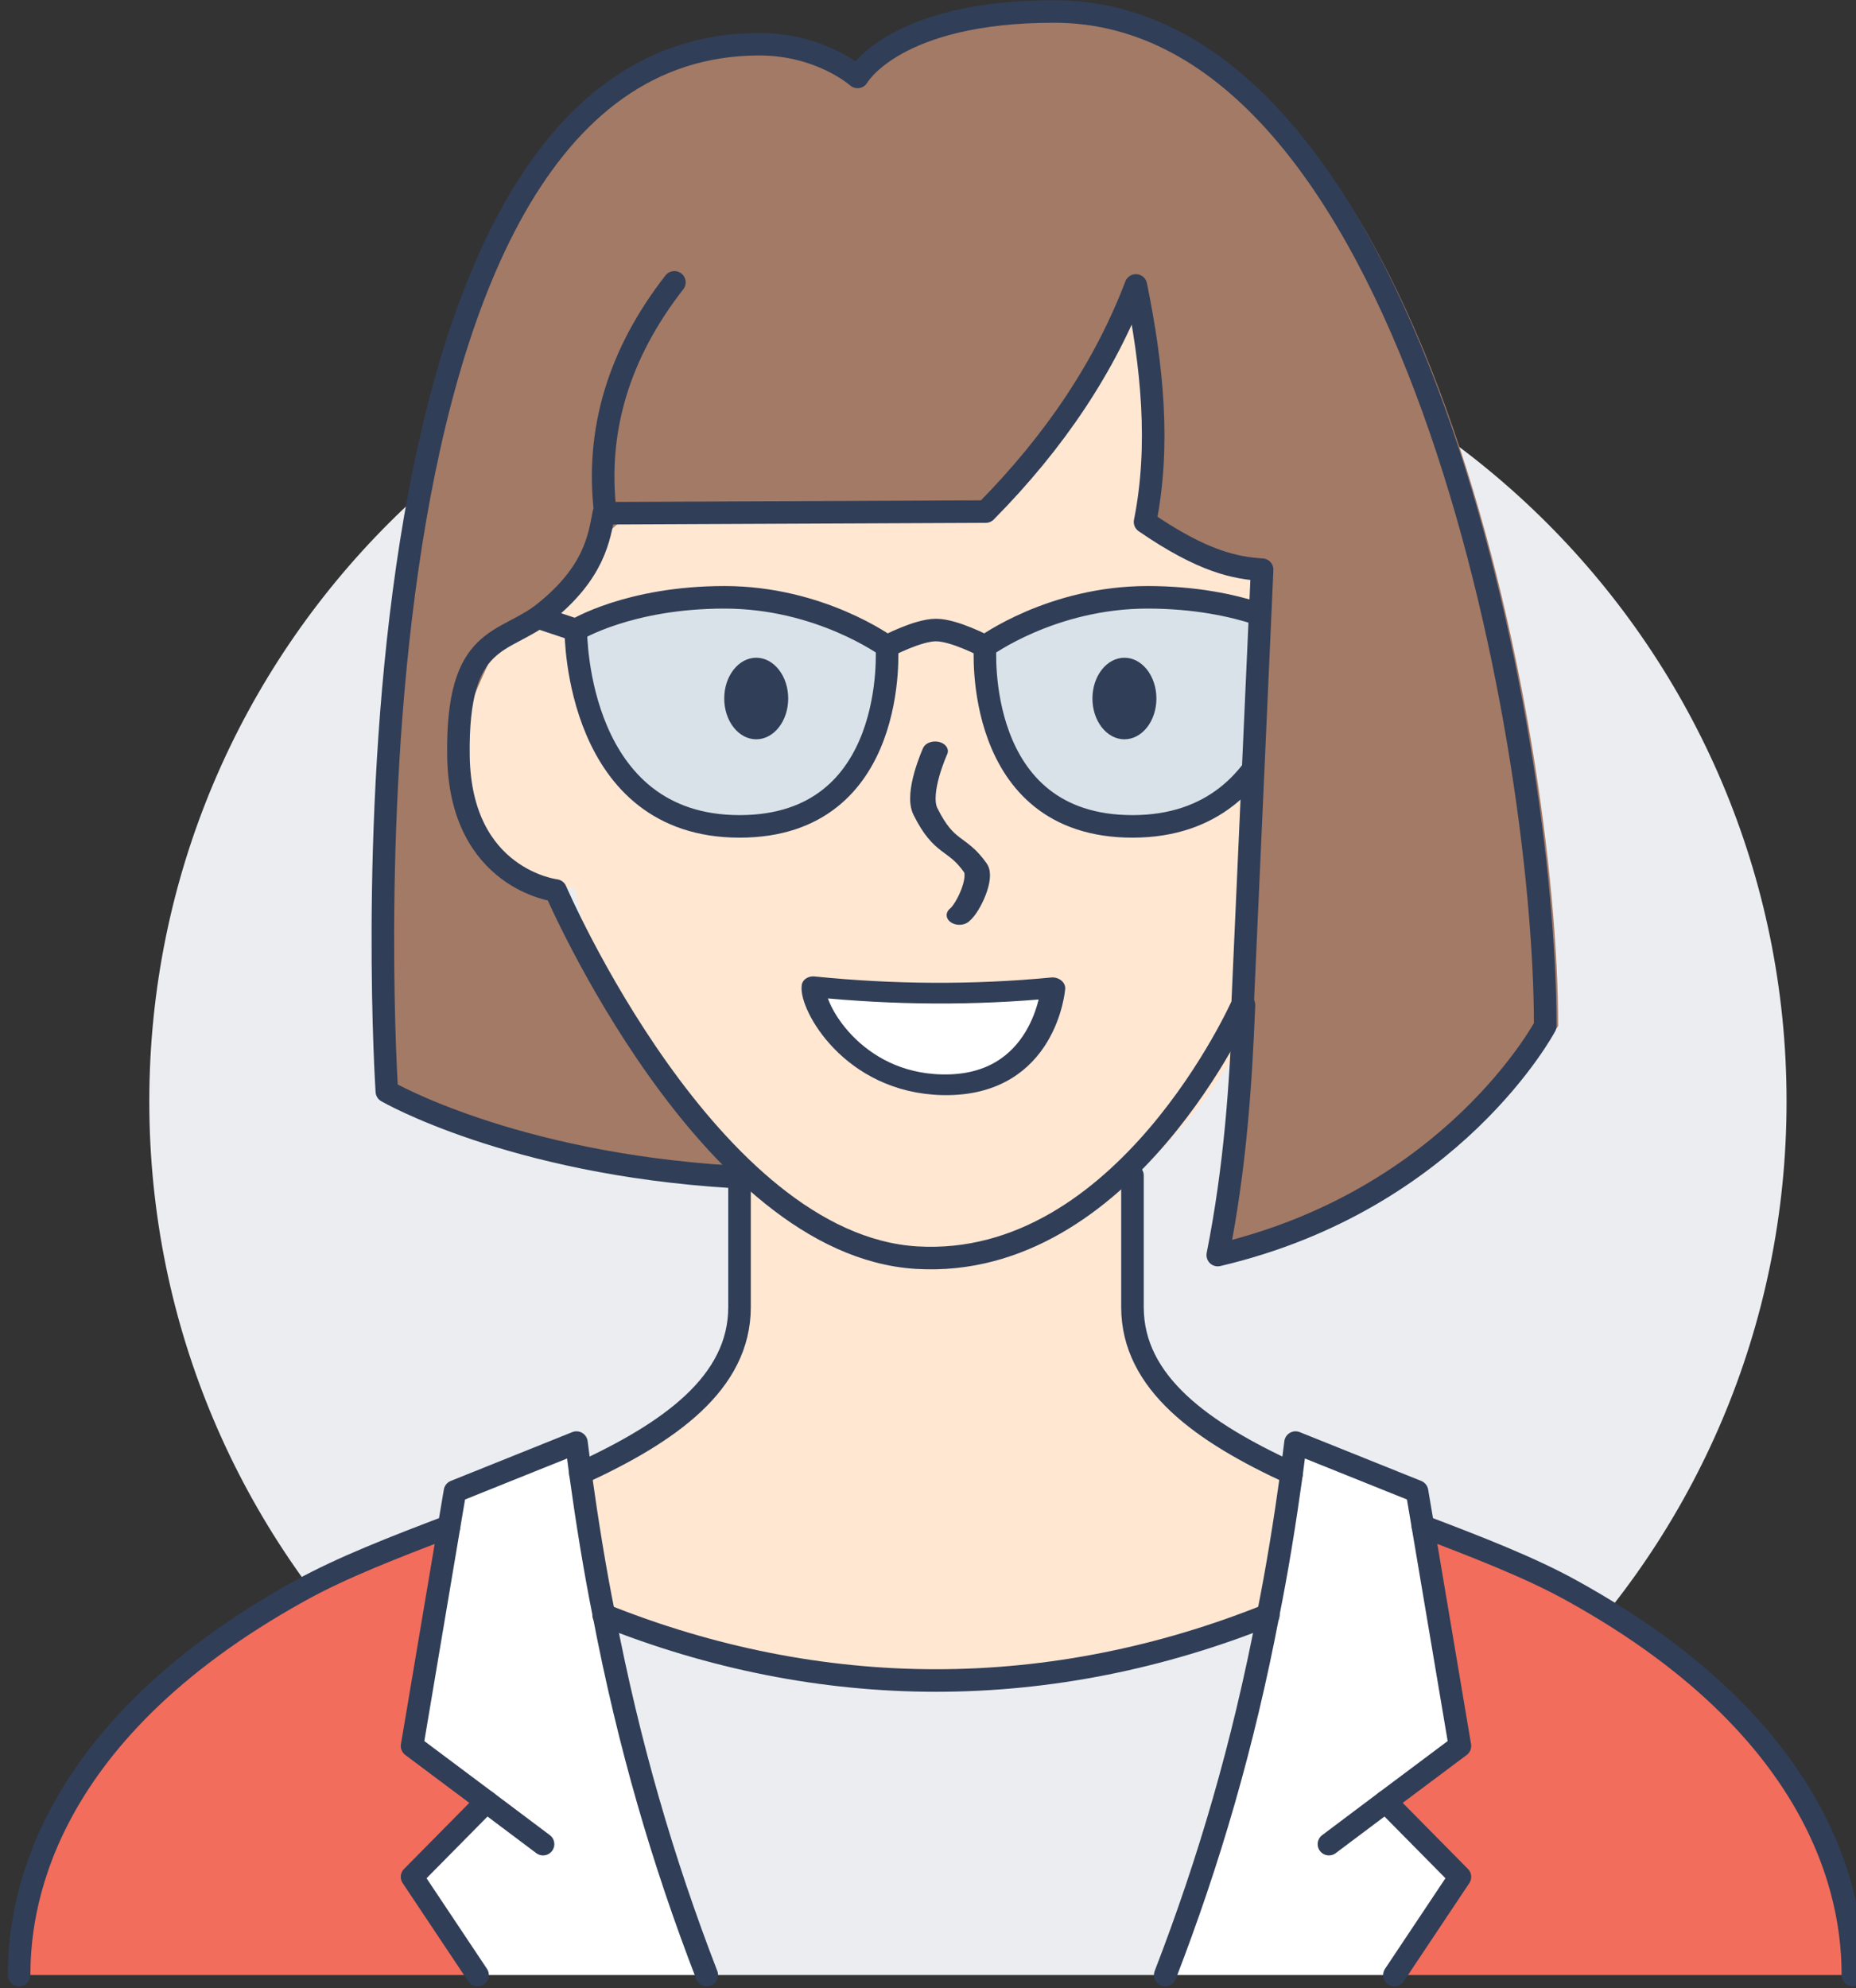
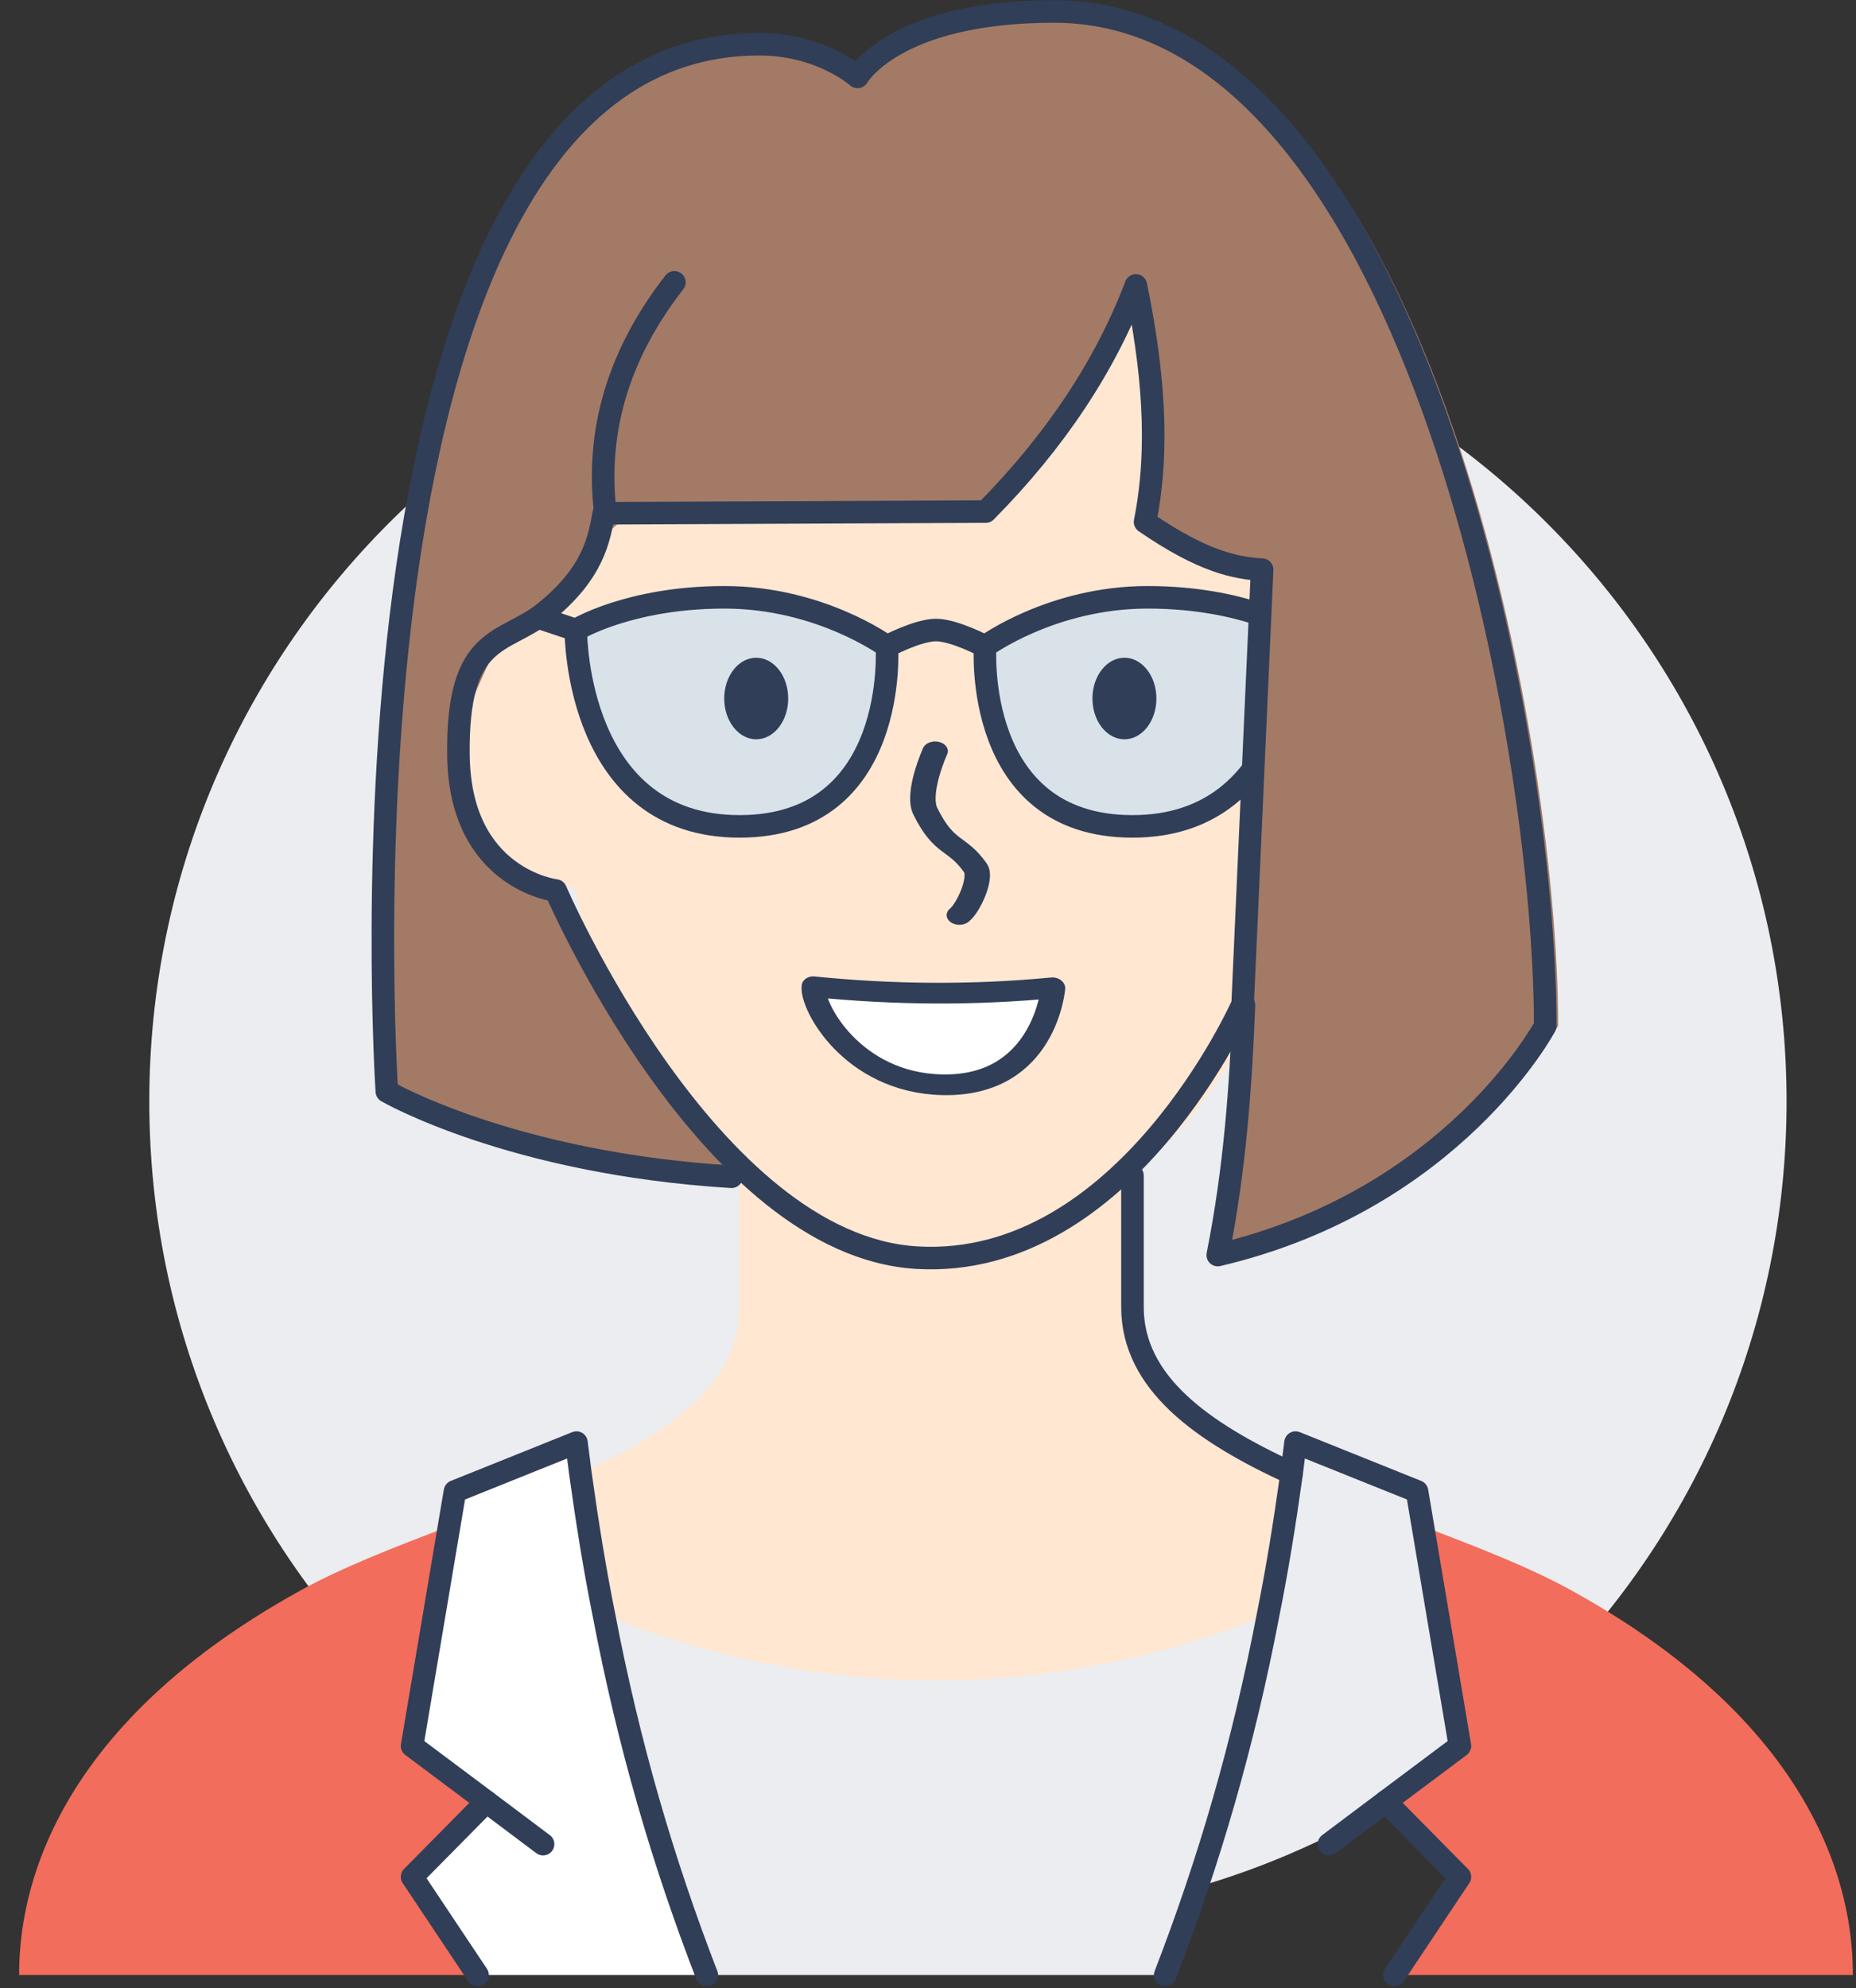
<svg xmlns="http://www.w3.org/2000/svg" width="100%" height="100%" viewBox="0 0 988 1058" version="1.1" xml:space="preserve" style="fill-rule:evenodd;clip-rule:evenodd;stroke-linecap:round;stroke-linejoin:round;stroke-miterlimit:2;">
  <rect x="0" y="0" width="988" height="1058" fill="#333333" stroke="none" />
  <g transform="matrix(1,0,0,1,-1308.53,-647.827)">
    <g transform="matrix(0.949,0,0,0.714,-5089.16,0)">
      <g transform="matrix(2.296,0,0,3.049,-677.619,-2468.52)">
        <g transform="matrix(1,0,0,1,7.802,26.433)">
          <path d="M3660,1350C3660,1239.55 3570.45,1150 3460,1150C3349.55,1150 3260,1239.55 3260,1350C3260,1460.45 3349.55,1550 3460,1550C3570.45,1550 3660,1460.45 3660,1350Z" style="fill:rgb(235,237,240);fill-rule:nonzero;" />
        </g>
        <path d="M3371.76,1324.23C3371.76,1324.23 3343.63,1326.59 3343.63,1290.59C3343.63,1282.27 3349.52,1272 3351.2,1268.23C3352.64,1264.96 3355.52,1262.48 3359.04,1261.52C3385.6,1254.4 3364.26,1201.75 3421.46,1211.11C3421.46,1211.11 3497.04,1166.13 3508,1180.12C3518.74,1193.83 3534.56,1216.49 3540,1246.68C3544.95,1274.18 3540,1308.52 3540,1336.48C3540,1341.52 3539.92,1346.72 3539.6,1351.92L3539.6,1352C3531.92,1369.28 3520.8,1383.92 3508,1394.56C3493.28,1406.96 3476.32,1414 3460,1414C3443.68,1414 3426.72,1406.88 3412,1394.56C3411.92,1394.64 3411.92,1394.56 3411.92,1394.56C3392.8,1378.56 3377.36,1353.77 3371.76,1324.23Z" style="fill:rgb(255,231,210);fill-rule:nonzero;" />
        <g id="v" transform="matrix(0.459,0,0,0.459,2632.32,809.739)">
          <path d="M1776.17,991.799C1776.17,991.799 1782.79,1087.61 1697.78,1087.61C1611.37,1087.61 1610.67,986.377 1610.67,983.089C1610.67,983.089 1638.89,965.668 1689.76,965.668C1740.63,965.668 1776.17,991.799 1776.17,991.799C1776.17,991.799 1792.54,983.089 1802.3,983.089C1812.05,983.089 1828.43,991.799 1828.43,991.799C1828.43,991.799 1863.96,965.668 1914.83,965.668C1965.7,965.668 1993.92,983.089 1993.92,983.089C1993.92,986.377 1993.22,1087.61 1906.82,1087.61C1821.81,1087.61 1828.43,991.799 1828.43,991.799C1810.62,980.63 1793.21,980.867 1776.17,991.799Z" style="fill:rgb(192,224,247);fill-opacity:0.6;" />
        </g>
        <g transform="matrix(1,0,0,1,342.315,-487.806)">
          <g transform="matrix(1,0,0,1,617.685,-320.115)">
            <path d="M2488,2073.13C2488,2073.13 2491.04,2117.13 2452,2117.13C2412.32,2117.13 2412,2070.64 2412,2069.13C2412,2069.13 2424.96,2061.13 2448.32,2061.13C2471.68,2061.13 2488,2073.13 2488,2073.13C2488,2073.13 2495.52,2069.13 2500,2069.13C2504.48,2069.13 2512,2073.13 2512,2073.13C2512,2073.13 2528.32,2061.13 2551.68,2061.13C2575.04,2061.13 2588,2069.13 2588,2069.13C2588,2070.64 2587.68,2117.13 2548,2117.13C2508.96,2117.13 2512,2073.13 2512,2073.13" style="fill:none;stroke:rgb(48,62,88);stroke-width:5.51px;" />
          </g>
          <g transform="matrix(1,0,0,1,617.685,-319.13)">
            <path d="M2588,2069.13L2611.04,2061.44L2612,2061.13" style="fill:none;stroke:rgb(48,62,88);stroke-width:5.51px;" />
          </g>
          <g transform="matrix(1,0,0,1,617.685,-320.115)">
            <path d="M2412,2069.13L2390,2061.77L2388,2061.13" style="fill:none;stroke:rgb(48,62,88);stroke-width:5.51px;" />
          </g>
        </g>
        <path d="M3612,1358C3612,1358 3584.52,1400.48 3527,1414C3531.24,1392.64 3533.56,1376.89 3534.36,1357.06L3535.37,1350C3535.69,1344.8 3536.15,1337.59 3536.15,1332.55C3536.15,1314.75 3537.68,1275.53 3539.82,1250.61C3540.21,1246.08 3541.16,1246.62 3540,1246.68C3529.56,1247.23 3511.39,1235.01 3511.39,1235.01C3514.9,1234.27 3514.56,1172.87 3508,1180.12C3496.82,1192.5 3483.47,1232.48 3472.47,1232.48C3447.99,1232.48 3415.16,1232.73 3415.16,1232.73C3378.97,1226.07 3378.92,1239.29 3373.12,1250.29C3370.62,1255.04 3367.05,1259.37 3359.04,1261.52C3355.52,1262.48 3352.64,1264.96 3351.2,1268.23C3349.52,1272 3343.64,1283.53 3343.64,1291.85C3343.64,1327.85 3367.4,1325.13 3367.4,1325.13C3380.39,1354.34 3393.13,1373.44 3415.18,1395.17C3407.1,1395.17 3372,1390 3372,1390C3348,1389.04 3324,1374 3324,1374C3324,1374 3312,1118 3420,1118C3435.04,1118 3444,1126 3444,1126C3444,1126 3452.96,1110 3492,1110C3578.96,1110 3612,1286 3612,1358Z" style="fill:rgb(163,122,101);fill-rule:nonzero;" />
        <path d="M3684,1590L3572,1590L3588,1566L3569.84,1547.6L3588,1534L3578.96,1480.32C3592.16,1485.36 3605.04,1490.32 3615.28,1496C3680.48,1532 3684,1575.52 3684,1590Z" style="fill:rgb(242,109,92);fill-rule:nonzero;" />
-         <path d="M3569.84,1547.6L3588,1566L3572,1590L3516,1590C3526.72,1562.23 3535.04,1533.77 3541.12,1502C3543.36,1490.88 3545.2,1479.44 3546.88,1467.36C3547.2,1464.88 3547.52,1462.4 3547.84,1459.84L3577.52,1471.77L3578.96,1480.32L3588,1534L3569.84,1547.6Z" style="fill:white;fill-rule:nonzero;" />
        <path d="M3546.88,1467.36C3545.2,1479.44 3543.36,1490.88 3541.12,1502C3515.04,1512.48 3487.6,1518 3460,1518C3432.4,1518 3404.96,1512.48 3378.88,1502C3376.64,1490.88 3374.8,1479.44 3373.12,1467.36C3394.88,1457.36 3412,1445.28 3412,1426.72L3412,1394.56C3426.72,1406.88 3443.68,1414 3460,1414C3476.32,1414 3493.28,1406.96 3508,1394.56L3508,1426.72C3508,1445.28 3525.12,1457.36 3546.88,1467.36Z" style="fill:rgb(255,231,210);fill-rule:nonzero;" />
        <path d="M3541.12,1502C3535.04,1533.77 3526.72,1562.23 3516,1590L3404,1590C3393.28,1562.23 3384.96,1533.77 3378.88,1502C3404.96,1512.48 3432.4,1518 3460,1518C3487.6,1518 3515.04,1512.48 3541.12,1502Z" style="fill:rgb(235,237,240);fill-rule:nonzero;" />
        <path d="M3350.16,1547.6L3332,1534L3341.04,1480.32L3342.48,1471.77L3372.16,1459.84C3372.48,1462.4 3372.8,1464.88 3373.12,1467.36C3374.8,1479.44 3376.64,1490.88 3378.88,1502C3384.96,1533.77 3393.28,1562.23 3404,1590L3348,1590L3332,1566L3350.16,1547.6Z" style="fill:white;fill-rule:nonzero;" />
        <path d="M3350.16,1547.6L3332,1566L3348,1590L3236,1590C3236,1575.52 3239.52,1532 3304.72,1496C3314.96,1490.32 3327.84,1485.36 3341.04,1480.32L3332,1534L3350.16,1547.6Z" style="fill:rgb(242,109,92);fill-rule:nonzero;" />
-         <path d="M3236,1590C3236,1575.52 3239.52,1532 3304.72,1496C3314.96,1490.32 3327.84,1485.36 3341.04,1480.32" style="fill:none;stroke:rgb(48,62,88);stroke-width:5.51px;" />
-         <path d="M3578.96,1480.32C3592.16,1485.36 3605.04,1490.32 3615.28,1496C3680.48,1532 3684,1575.52 3684,1590" style="fill:none;stroke:rgb(48,62,88);stroke-width:5.51px;" />
        <path d="M3508,1394.56L3508,1426.72C3508,1445.28 3525.12,1457.36 3546.88,1467.36" style="fill:none;stroke:rgb(48,62,88);stroke-width:5.51px;" />
-         <path d="M3412,1394.56L3412,1426.72C3412,1445.28 3394.88,1457.36 3373.12,1467.36" style="fill:none;stroke:rgb(48,62,88);stroke-width:5.51px;" />
        <path d="M3516,1590C3526.72,1562.23 3535.04,1533.77 3541.12,1502C3543.36,1490.88 3545.2,1479.44 3546.88,1467.36C3547.2,1464.88 3547.52,1462.4 3547.84,1459.84L3577.52,1471.77L3578.96,1480.32L3588,1534L3569.84,1547.6L3556,1558" style="fill:none;stroke:rgb(48,62,88);stroke-width:5.51px;" />
        <path d="M3404,1590C3393.28,1562.23 3384.96,1533.77 3378.88,1502C3376.64,1490.88 3374.8,1479.44 3373.12,1467.36C3372.8,1464.88 3372.48,1462.4 3372.16,1459.84L3342.48,1471.77L3341.04,1480.32L3332,1534L3350.16,1547.6L3364,1558" style="fill:none;stroke:rgb(48,62,88);stroke-width:5.51px;" />
        <path d="M3569.84,1547.6L3588,1566L3572,1590" style="fill:none;stroke:rgb(48,62,88);stroke-width:5.51px;" />
        <path d="M3350.16,1547.6L3332,1566L3348,1590" style="fill:none;stroke:rgb(48,62,88);stroke-width:5.51px;" />
-         <path d="M3378.8,1502L3378.88,1502C3404.96,1512.48 3432.4,1518 3460,1518C3487.6,1518 3515.04,1512.48 3541.12,1502L3541.2,1502" style="fill:none;stroke:rgb(48,62,88);stroke-width:5.51px;" />
        <g transform="matrix(1,0,0,1,-3.163,0)">
          <path d="M3538.4,1352.9C3537.6,1372.74 3536.24,1392.64 3532,1414C3589.52,1400.48 3612,1358 3612,1358C3612,1286 3578.96,1110 3492,1110C3452.96,1110 3444,1126 3444,1126C3444,1126 3435.04,1118 3420,1118C3312,1118 3329,1374 3329,1374C3329,1374 3359.23,1391.55 3413.21,1394.86" style="fill:none;stroke:rgb(48,62,88);stroke-width:5.51px;" />
        </g>
      </g>
    </g>
    <g transform="matrix(0.949,0,0,0.714,-5089.16,0)">
      <g transform="matrix(1.745,0,0,2.317,396.114,-1204.8)">
        <path d="M3853.11,1002.4C3835.18,1025.42 3827.74,1050.18 3830.93,1076.68L3953.2,1076.14C3975.69,1053.37 3991.69,1029.11 4001.46,1003.4C4006.75,1029.36 4009.31,1054.93 4004.41,1079.47C4023.27,1092.47 4033.74,1094.3 4042.04,1094.83L4035.78,1234.57C4035.78,1234.57 3998.09,1320.11 3931.06,1316.14C3864.02,1312.17 3814.96,1198.03 3814.96,1198.03C3814.96,1198.03 3784.3,1194.42 3783.7,1154.82C3783.1,1115.22 3798.27,1119.07 3811.25,1108.69C3827.43,1095.76 3828.95,1084.47 3830.42,1076.67" style="fill:none;stroke:rgb(48,62,88);stroke-width:7.25px;stroke-miterlimit:1.5;" />
      </g>
    </g>
    <g transform="matrix(0.949,0,0,0.714,-5089.16,0)">
      <g transform="matrix(4.233,0.827,-0.528,4.764,6480.93,491.188)">
        <path d="M195.321,207.821C205.869,207.255 216.227,205.54 226.38,202.592C226.38,202.592 227.229,217.943 213.891,219.933C202.12,221.69 195.321,210.763 195.321,207.821Z" style="fill:white;stroke:rgb(48,62,88);stroke-width:3.19px;stroke-miterlimit:1.5;" />
      </g>
    </g>
    <g transform="matrix(0.949,0,0,0.714,-5089.16,0)">
      <g transform="matrix(4.823,0,0,4.86,6262.7,657.092)">
        <path d="M208.037,166.68C208.037,166.68 205.835,173.081 206.903,175.923C209.134,181.86 210.545,180.503 212.72,184.59C213.529,186.112 211.891,190.755 210.856,191.832" style="fill:none;stroke:rgb(48,62,88);stroke-width:2.96px;stroke-miterlimit:1.5;" />
      </g>
    </g>
    <g transform="matrix(0.949,0,0,0.714,-5089.16,0)">
      <g transform="matrix(4.921,0,0,6.161,6471.76,345.566)">
        <ellipse cx="182.986" cy="175.683" rx="3.646" ry="4.934" style="fill:rgb(48,62,88);" />
      </g>
    </g>
    <g transform="matrix(0.949,0,0,0.714,-5089.16,0)">
      <g transform="matrix(4.921,0,0,6.161,6265.22,345.566)">
        <ellipse cx="182.986" cy="175.683" rx="3.646" ry="4.934" style="fill:rgb(48,62,88);" />
      </g>
    </g>
  </g>
</svg>